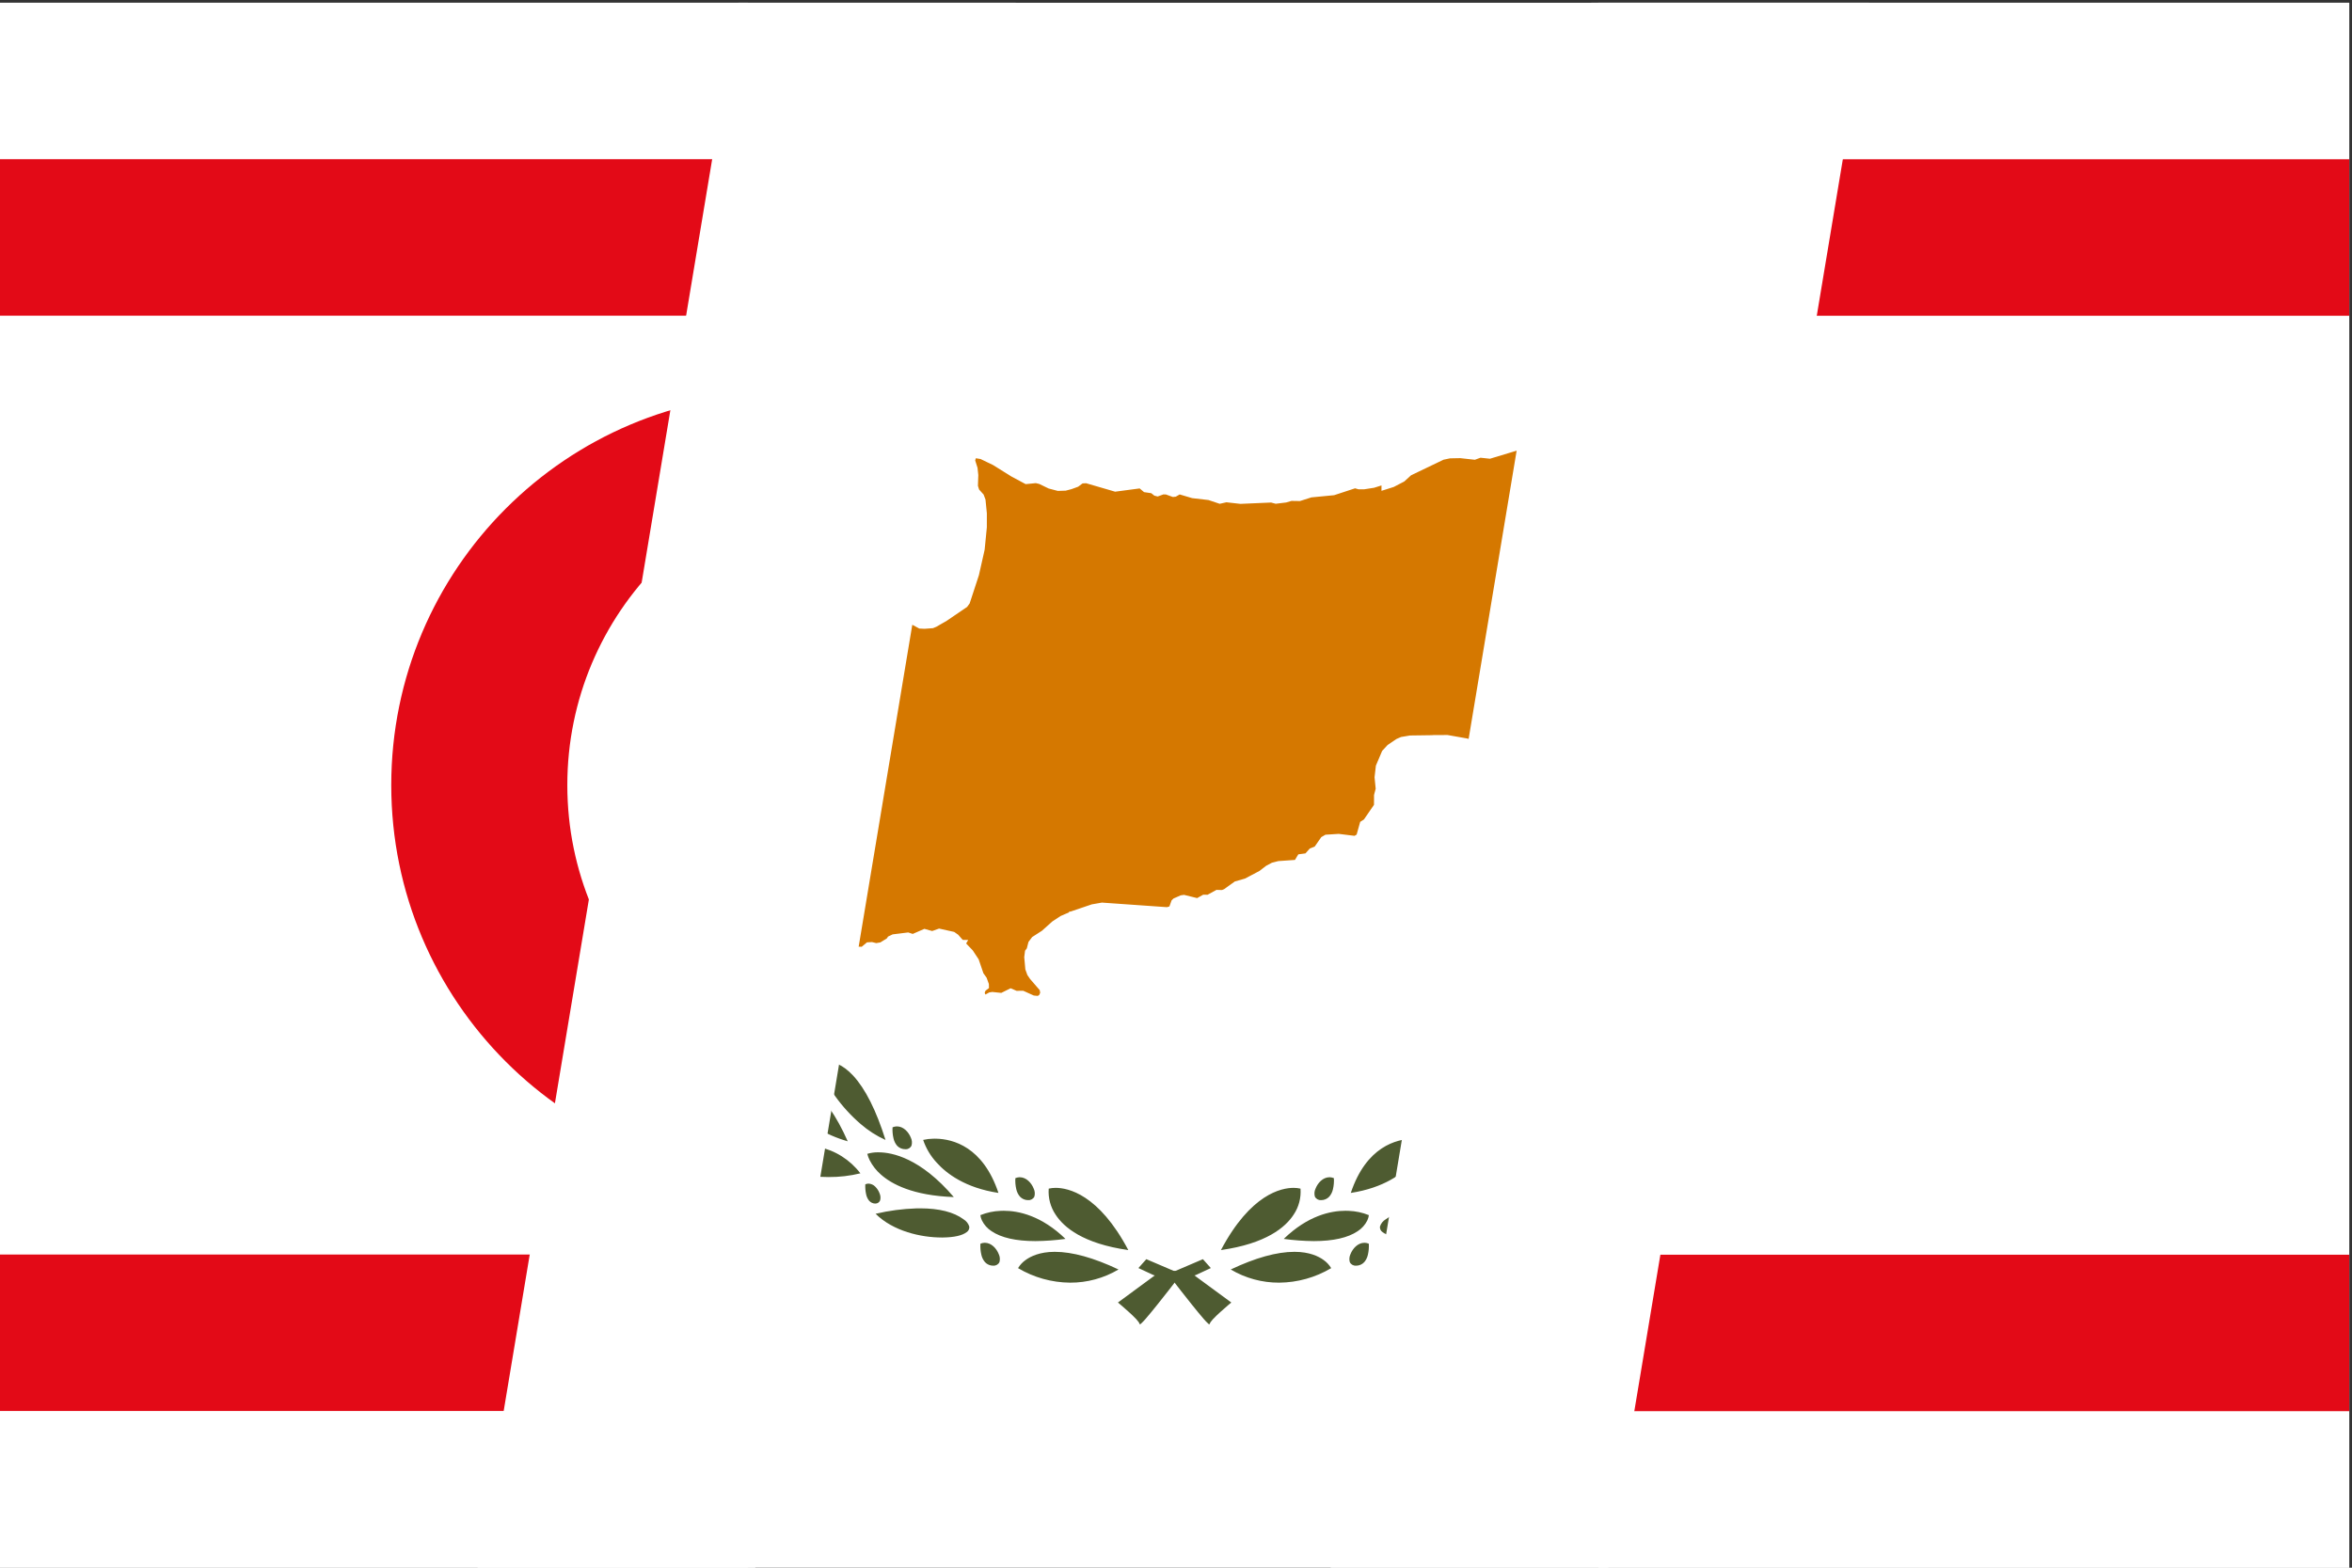
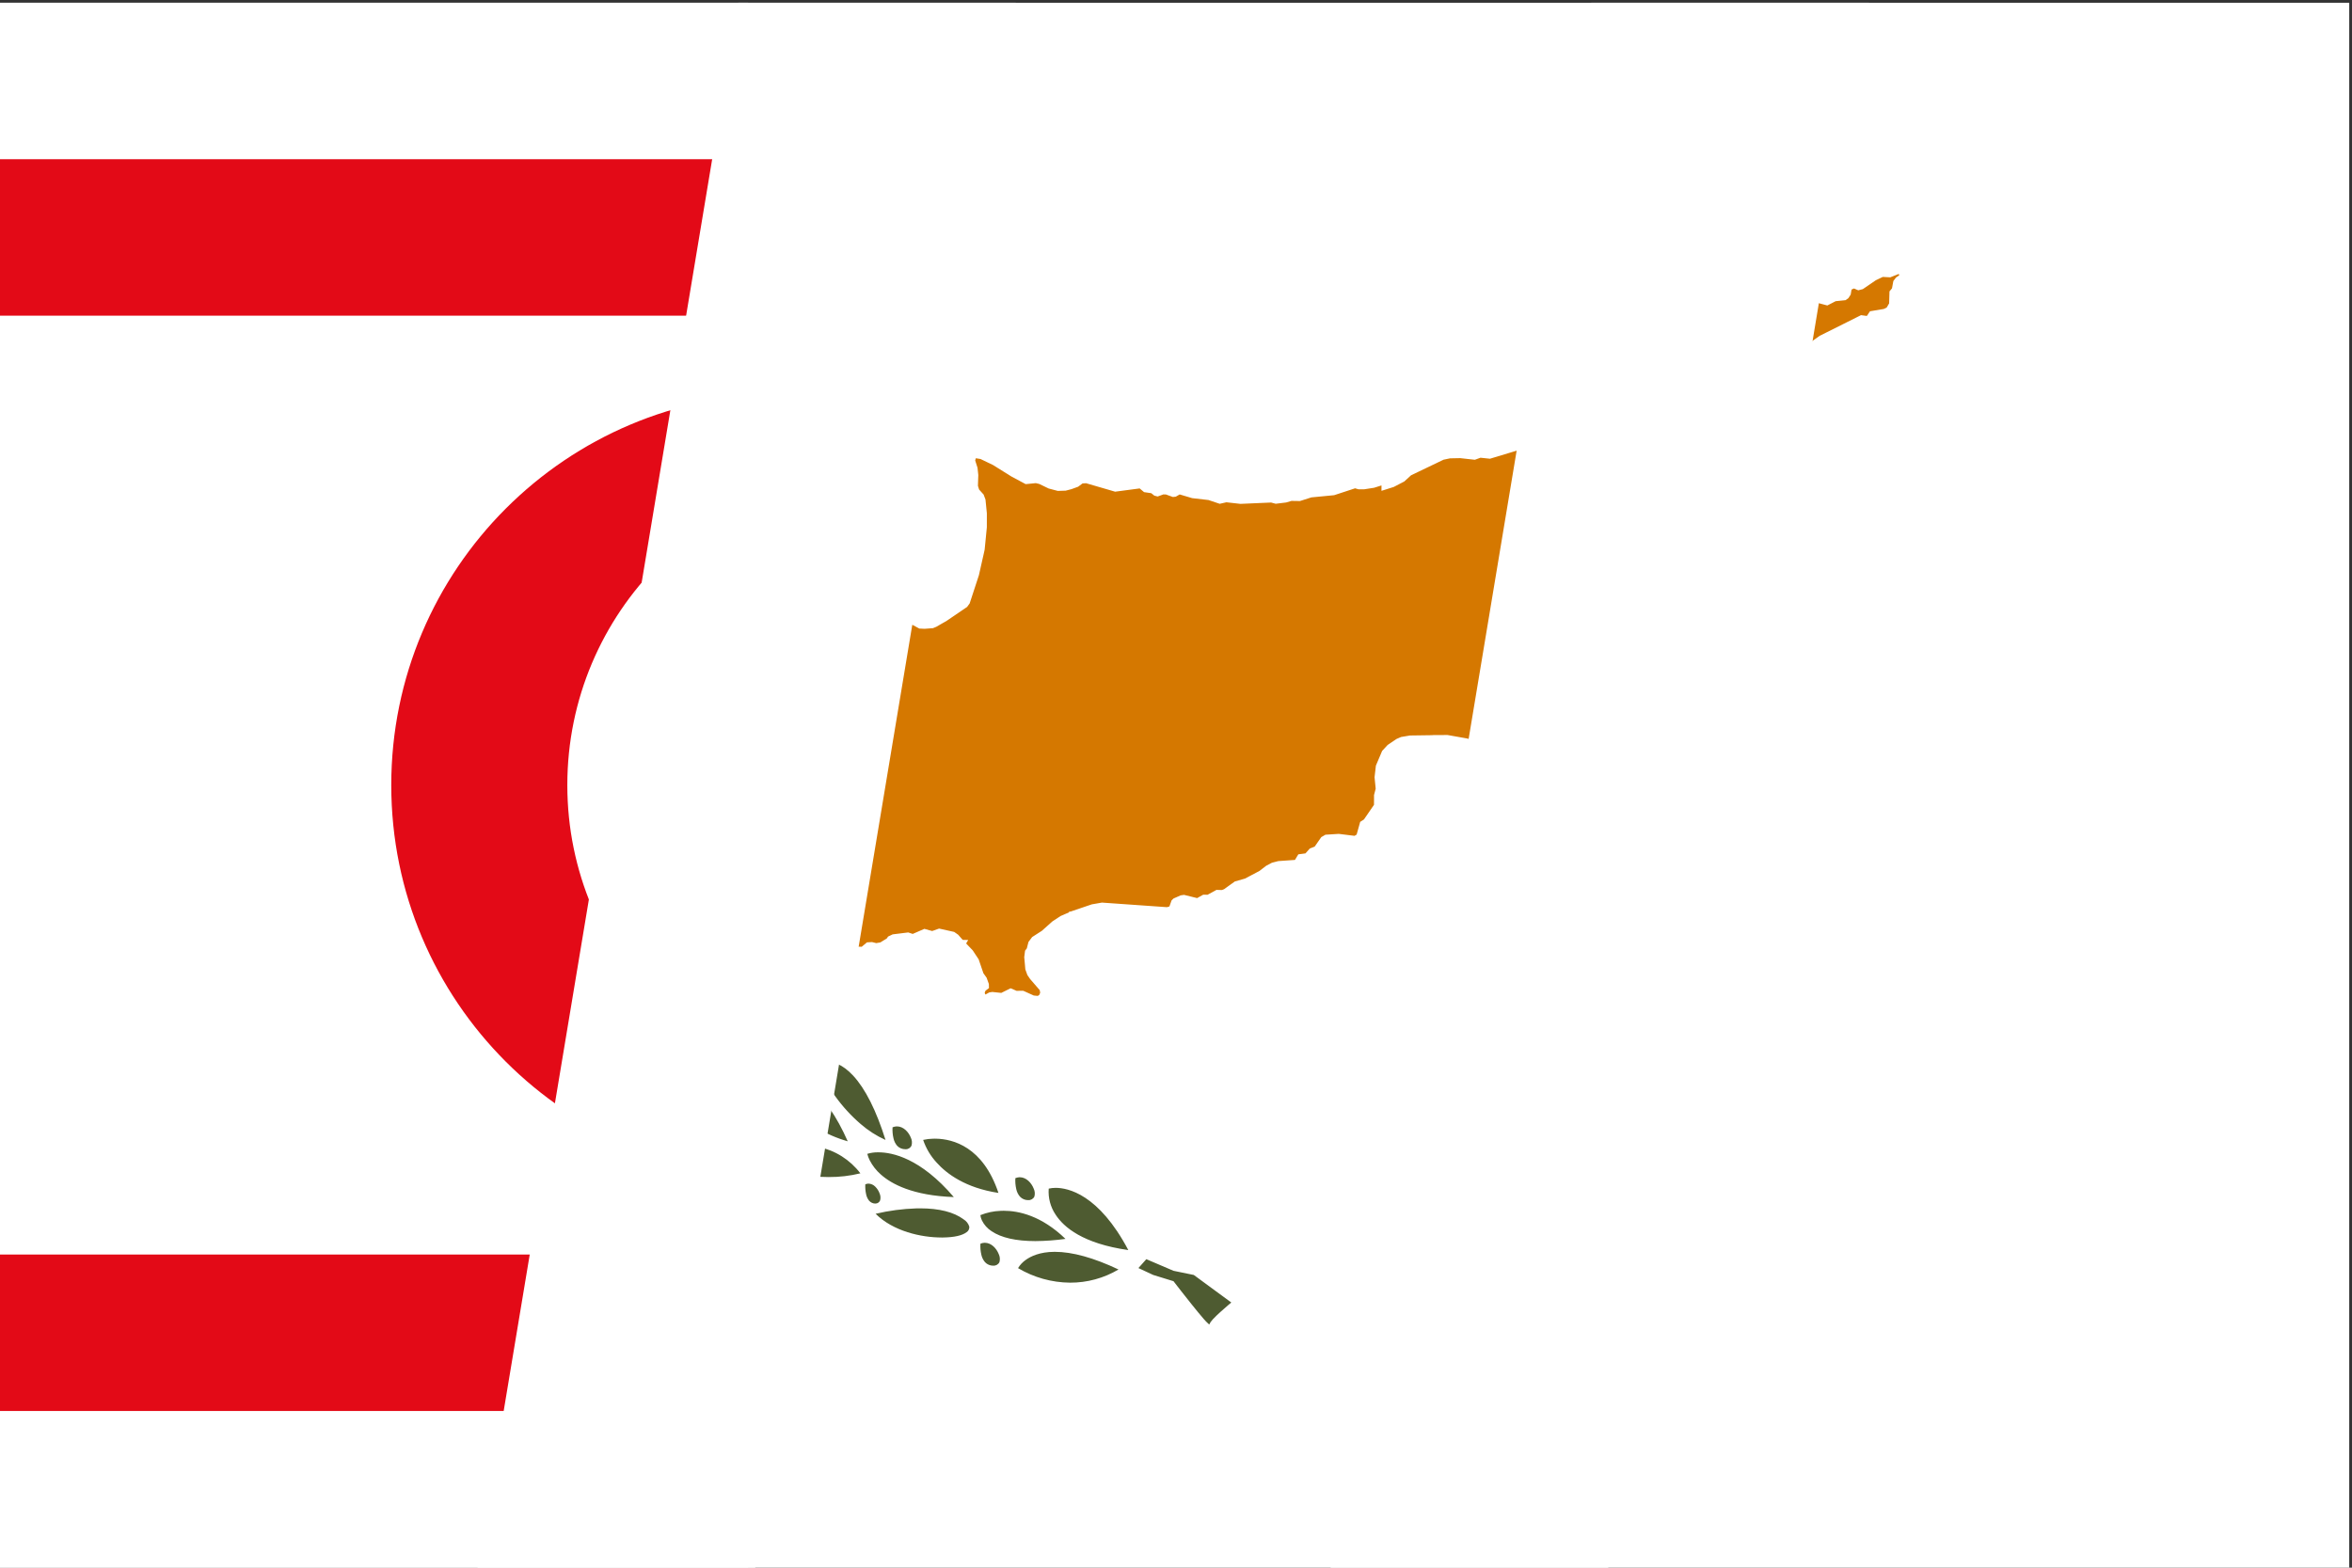
<svg xmlns="http://www.w3.org/2000/svg" width="852" height="568" overflow="hidden">
  <rect width="100%" height="100%" fill="#333333" stroke="none" />
  <defs>
    <clipPath id="clip0">
      <rect x="2039" y="2078" width="852" height="568" />
    </clipPath>
    <clipPath id="clip1">
      <rect x="2039" y="2079" width="851" height="567" />
    </clipPath>
    <clipPath id="clip2">
      <rect x="2039" y="2079" width="851" height="567" />
    </clipPath>
    <clipPath id="clip3">
      <rect x="2039" y="2079" width="851" height="567" />
    </clipPath>
    <clipPath id="clip4">
-       <rect x="2618" y="2079" width="272" height="567" />
-     </clipPath>
+       </clipPath>
    <clipPath id="clip5">
      <rect x="2618" y="2079" width="272" height="567" />
    </clipPath>
    <clipPath id="clip6">
      <rect x="2039" y="2079" width="851" height="567" />
    </clipPath>
    <clipPath id="clip7">
      <rect x="2039" y="2079" width="271" height="567" />
    </clipPath>
    <clipPath id="clip8">
      <rect x="2039" y="2079" width="271" height="567" />
    </clipPath>
    <clipPath id="clip9">
      <rect x="2039" y="2079" width="851" height="567" />
    </clipPath>
  </defs>
  <g clip-path="url(#clip0)" transform="translate(-2039 -2078)">
    <g clip-path="url(#clip1)">
      <g clip-path="url(#clip2)">
        <g clip-path="url(#clip3)">
          <path d="M0 0 850.5 0 850.5 567 0 567Z" fill="#FFFFFF" transform="matrix(1.001 0 0 1 2039 2079)" />
          <path d="M437.63 478.87C437.505 478.817 437.393 478.738 437.302 478.639L437.183 478.528C436.658 478.038 436.159 477.519 435.688 476.975 434.43 475.546 432.741 473.453 431.256 471.603 428.313 467.934 425.88 464.773 425.422 464.177L424.673 463.202 417.333 460.939 411.974 458.44 414.837 455.222 424.673 459.433 432.012 460.939 445.585 470.922 445.575 470.93C445.548 470.953 443.601 472.573 441.667 474.332 440.804 475.117 439.716 476.128 438.948 476.962 438.631 477.302 438.337 477.662 438.069 478.04 437.907 478.308 437.761 478.586 437.63 478.871M387.223 463.732C380.602 463.672 374.114 461.856 368.422 458.471L368.416 458.471 368.416 458.464C369.108 457.309 370.035 456.311 371.135 455.534 372.97 454.188 376.278 452.578 381.625 452.558L381.736 452.558C388.067 452.558 395.816 454.71 404.768 458.956 399.461 462.11 393.396 463.761 387.223 463.732L387.233 463.742 387.223 463.732ZM359.469 457.58C358.336 457.602 357.249 457.145 356.473 456.321 355.803 455.542 355.342 454.605 355.131 453.6 354.829 452.295 354.716 450.952 354.799 449.615 355.266 449.413 355.767 449.299 356.275 449.28L356.381 449.28C358.754 449.28 360.624 451.339 361.426 453.379 361.862 454.281 361.955 455.311 361.685 456.277 361.282 457.12 360.406 457.633 359.473 457.572L359.469 457.58ZM408.306 451.92C391.902 449.577 384.949 443.646 382.004 439.084 380.139 436.315 379.263 433 379.515 429.672L379.515 429.658 379.527 429.658C380.351 429.469 381.194 429.376 382.039 429.382 386.403 429.382 397.565 431.577 408.31 451.912L408.317 451.925 408.298 451.916 408.306 451.92ZM374.683 448.669C367.675 448.669 362.339 447.459 358.824 445.078 357.329 444.121 356.125 442.772 355.341 441.18 355.054 440.576 354.865 439.931 354.779 439.268 357.115 438.321 359.599 437.794 362.117 437.709 362.479 437.692 362.844 437.681 363.227 437.681 368.644 437.681 376.88 439.448 385.572 447.868L385.581 447.876 385.57 447.876C381.96 448.374 378.319 448.639 374.675 448.67L374.683 448.669ZM340.748 447.365C333.358 447.365 323.206 445.108 316.875 438.778L316.868 438.77 316.887 438.77C321.7 437.633 326.614 436.98 331.556 436.822 332.017 436.81 332.482 436.805 332.95 436.804 339.879 436.804 345.182 438.147 348.714 440.796 349.701 441.389 350.434 442.326 350.773 443.426 350.851 444.238 350.465 445.024 349.775 445.458 348.184 446.659 345.341 447.3 341.322 447.364L340.755 447.383 340.748 447.365ZM316.802 435.08C315.896 435.082 315.036 434.676 314.459 433.977 313.926 433.277 313.567 432.46 313.412 431.594 313.171 430.453 313.078 429.286 313.137 428.122L313.137 428.105C313.498 427.939 313.89 427.85 314.287 427.845L314.287 427.845C315.214 427.879 316.091 428.271 316.734 428.939 317.449 429.64 317.994 430.495 318.329 431.439 318.663 432.226 318.724 433.103 318.499 433.929 318.223 434.625 317.547 435.08 316.798 435.072L316.802 435.08ZM372.113 433.832C370.981 433.854 369.893 433.397 369.117 432.573 368.447 431.794 367.985 430.859 367.773 429.853 367.471 428.548 367.358 427.205 367.441 425.868 367.908 425.666 368.409 425.552 368.918 425.533L369.023 425.533C371.396 425.533 373.266 427.592 374.068 429.632 374.504 430.534 374.597 431.564 374.327 432.53 373.925 433.374 373.048 433.887 372.115 433.825L372.113 433.832ZM345.171 432.717C330.299 432.194 322.585 427.967 318.726 424.512 317.076 423.066 315.716 421.319 314.719 419.365 314.348 418.631 314.06 417.858 313.861 417.061L313.881 417.052C315.072 416.691 316.309 416.507 317.552 416.505L317.9 416.505C322.915 416.505 333.125 418.611 345.165 432.715L345.165 432.724 345.171 432.717ZM361.321 431.215C349.356 429.393 342.578 424.257 338.998 420.267 336.789 417.895 335.109 415.08 334.072 412.01 335.281 411.733 336.516 411.583 337.757 411.566 337.917 411.566 338.083 411.56 338.252 411.56 338.422 411.56 338.597 411.56 338.775 411.566 344.793 411.698 355.723 414.423 361.318 431.208L361.327 431.208 361.321 431.215ZM299.896 425.469C296.087 425.482 292.291 425.027 288.594 424.116 282.329 422.549 279.642 420.157 278.491 418.426 277.994 417.709 277.663 416.891 277.516 416.032 277.464 415.696 277.454 415.356 277.487 415.018L277.516 415.007C280.752 414.205 284.071 413.783 287.405 413.752 287.631 413.752 287.858 413.747 288.09 413.747 290.807 413.742 293.518 414.005 296.183 414.531 302.228 415.794 307.615 419.197 311.353 424.113L311.353 424.122 311.341 424.122C307.593 425.038 303.746 425.489 299.887 425.464L299.896 425.469ZM327.669 415.377C326.542 415.407 325.453 414.961 324.672 414.148 324 413.36 323.538 412.415 323.33 411.4 323.027 410.105 322.915 408.773 322.998 407.445 323.465 407.243 323.966 407.13 324.474 407.111L324.58 407.111C326.948 407.111 328.821 409.17 329.625 411.21 330.054 412.105 330.135 413.126 329.855 414.077 329.471 414.926 328.601 415.446 327.672 415.381L327.669 415.377ZM306.785 412.513C302.808 411.388 299.005 409.726 295.476 407.576 290.237 404.35 283.828 398.645 283.046 389.781L283.046 389.781 283.06 389.781C283.457 389.696 283.861 389.648 284.267 389.636 284.362 389.636 284.472 389.63 284.583 389.63 286.148 389.63 289.351 390.07 293.227 393.017 298.16 396.778 302.715 403.336 306.788 412.531L306.785 412.513ZM320.421 412.012C317.176 410.538 314.162 408.602 311.473 406.263 304.522 400.281 299.106 392.721 295.676 384.216 296.532 383.815 297.459 383.585 298.404 383.538 298.498 383.531 298.593 383.529 298.693 383.529 298.835 383.529 298.981 383.529 299.13 383.538 301.409 383.602 304.879 384.549 308.726 388.7 313.145 393.47 317.089 401.307 320.444 411.995L320.453 412.026 320.425 412.016 320.421 412.012ZM285.088 410.982C280.532 410.982 278.973 408.511 278.513 407.448 278.056 406.341 277.876 405.138 277.99 403.945L277.99 403.926C278.732 403.741 279.493 403.642 280.258 403.629L280.414 403.629C283.392 403.557 286.228 404.903 288.053 407.259 288.294 407.617 289.033 408.86 288.422 409.83 287.93 410.596 286.815 410.983 285.086 410.983L285.088 410.982ZM274.995 398.252C271.466 398.261 267.943 397.959 264.467 397.353 260.409 396.615 258.109 393.164 256.894 390.401 256.078 388.512 255.506 386.526 255.193 384.491L255.205 384.491C267.756 384.86 273.684 388.527 276.447 391.538 278.158 393.319 279.225 395.622 279.476 398.079L279.468 398.079C279.449 398.079 277.682 398.249 274.988 398.249L274.995 398.252ZM288.064 385.192C288.047 385.172 286.614 383.397 285.198 381.197 283.712 378.886 282.337 376.472 282.337 374.503 282.337 372.597 281.889 368.581 281.621 366.358 281.283 363.537 280.941 361.122 280.913 360.917L280.925 360.917C281.243 361.033 288.776 363.86 288.776 370.926 288.776 377.991 288.079 385.114 288.072 385.185L288.072 385.195 288.062 385.195 288.064 385.192ZM278.302 384.521C278.223 384.521 278.145 384.514 278.066 384.502 275.84 384.13 271.924 382.428 267.602 379.949 262.8 377.195 258.9 374.245 256.621 371.641 254.542 369.267 253.314 365.539 252.955 360.56 252.796 358.305 252.824 356.041 253.037 353.791 253.439 353.662 253.858 353.597 254.28 353.602 255.947 353.629 257.726 354.38 260.128 356.034 262.318 357.593 264.369 359.336 266.261 361.245 268.663 363.631 270.934 366.146 273.065 368.778L273.096 368.816C273.346 369.264 275.493 373.135 277.166 376.903 278.002 378.637 278.644 380.458 279.078 382.333 279.243 382.882 279.243 383.467 279.078 384.016 279.008 384.194 278.88 384.343 278.715 384.439 278.583 384.496 278.441 384.525 278.299 384.524L278.302 384.521Z" fill="#4E5B31" transform="matrix(1.001 0 0 1 2039 2079)" />
-           <path d="M437.63 478.87C437.505 478.817 437.393 478.738 437.302 478.639L437.183 478.528C436.658 478.038 436.159 477.519 435.688 476.975 434.43 475.546 432.741 473.453 431.256 471.603 428.313 467.934 425.88 464.773 425.422 464.177L424.673 463.202 417.333 460.939 411.974 458.44 414.837 455.222 424.673 459.433 432.012 460.939 445.585 470.922 445.575 470.93C445.548 470.953 443.601 472.573 441.667 474.332 440.804 475.117 439.716 476.128 438.948 476.962 438.631 477.302 438.337 477.662 438.069 478.04 437.907 478.308 437.761 478.586 437.63 478.871M387.223 463.732C380.602 463.672 374.114 461.856 368.422 458.471L368.416 458.471 368.416 458.464C369.108 457.309 370.035 456.311 371.135 455.534 372.97 454.188 376.278 452.578 381.625 452.558L381.736 452.558C388.067 452.558 395.816 454.71 404.768 458.956 399.461 462.11 393.396 463.761 387.223 463.732L387.233 463.742 387.223 463.732ZM359.469 457.58C358.336 457.602 357.249 457.145 356.473 456.321 355.803 455.542 355.342 454.605 355.131 453.6 354.829 452.295 354.716 450.952 354.799 449.615 355.266 449.413 355.767 449.299 356.275 449.28L356.381 449.28C358.754 449.28 360.624 451.339 361.426 453.379 361.862 454.281 361.955 455.311 361.685 456.277 361.282 457.12 360.406 457.633 359.473 457.572L359.469 457.58ZM408.306 451.92C391.902 449.577 384.949 443.646 382.004 439.084 380.139 436.315 379.263 433 379.515 429.672L379.515 429.658 379.527 429.658C380.351 429.469 381.194 429.376 382.039 429.382 386.403 429.382 397.565 431.577 408.31 451.912L408.317 451.925 408.298 451.916 408.306 451.92ZM374.683 448.669C367.675 448.669 362.339 447.459 358.824 445.078 357.329 444.121 356.125 442.772 355.341 441.18 355.054 440.576 354.865 439.931 354.779 439.268 357.115 438.321 359.599 437.794 362.117 437.709 362.479 437.692 362.844 437.681 363.227 437.681 368.644 437.681 376.88 439.448 385.572 447.868L385.581 447.876 385.57 447.876C381.96 448.374 378.319 448.639 374.675 448.67L374.683 448.669ZM340.748 447.365C333.358 447.365 323.206 445.108 316.875 438.778L316.868 438.77 316.887 438.77C321.7 437.633 326.614 436.98 331.556 436.822 332.017 436.81 332.482 436.805 332.95 436.804 339.879 436.804 345.182 438.147 348.714 440.796 349.701 441.389 350.434 442.326 350.773 443.426 350.851 444.238 350.465 445.024 349.775 445.458 348.184 446.659 345.341 447.3 341.322 447.364L340.755 447.383 340.748 447.365ZM316.802 435.08C315.896 435.082 315.036 434.676 314.459 433.977 313.926 433.277 313.567 432.46 313.412 431.594 313.171 430.453 313.078 429.286 313.137 428.122L313.137 428.105C313.498 427.939 313.89 427.85 314.287 427.845L314.287 427.845C315.214 427.879 316.091 428.271 316.734 428.939 317.449 429.64 317.994 430.495 318.329 431.439 318.663 432.226 318.724 433.103 318.499 433.929 318.223 434.625 317.547 435.08 316.798 435.072L316.802 435.08ZM372.113 433.832C370.981 433.854 369.893 433.397 369.117 432.573 368.447 431.794 367.985 430.859 367.773 429.853 367.471 428.548 367.358 427.205 367.441 425.868 367.908 425.666 368.409 425.552 368.918 425.533L369.023 425.533C371.396 425.533 373.266 427.592 374.068 429.632 374.504 430.534 374.597 431.564 374.327 432.53 373.925 433.374 373.048 433.887 372.115 433.825L372.113 433.832ZM345.171 432.717C330.299 432.194 322.585 427.967 318.726 424.512 317.076 423.066 315.716 421.319 314.719 419.365 314.348 418.631 314.06 417.858 313.861 417.061L313.881 417.052C315.072 416.691 316.309 416.507 317.552 416.505L317.9 416.505C322.915 416.505 333.125 418.611 345.165 432.715L345.165 432.724 345.171 432.717ZM361.321 431.215C349.356 429.393 342.578 424.257 338.998 420.267 336.789 417.895 335.109 415.08 334.072 412.01 335.281 411.733 336.516 411.583 337.757 411.566 337.917 411.566 338.083 411.56 338.252 411.56 338.422 411.56 338.597 411.56 338.775 411.566 344.793 411.698 355.723 414.423 361.318 431.208L361.327 431.208 361.321 431.215ZM299.896 425.469C296.087 425.482 292.291 425.027 288.594 424.116 282.329 422.549 279.642 420.157 278.491 418.426 277.994 417.709 277.663 416.891 277.516 416.032 277.464 415.696 277.454 415.356 277.487 415.018L277.516 415.007C280.752 414.205 284.071 413.783 287.405 413.752 287.631 413.752 287.858 413.747 288.09 413.747 290.807 413.742 293.518 414.005 296.183 414.531 302.228 415.794 307.615 419.197 311.353 424.113L311.353 424.122 311.341 424.122C307.593 425.038 303.746 425.489 299.887 425.464L299.896 425.469ZM327.669 415.377C326.542 415.407 325.453 414.961 324.672 414.148 324 413.36 323.538 412.415 323.33 411.4 323.027 410.105 322.915 408.773 322.998 407.445 323.465 407.243 323.966 407.13 324.474 407.111L324.58 407.111C326.948 407.111 328.821 409.17 329.625 411.21 330.054 412.105 330.135 413.126 329.855 414.077 329.471 414.926 328.601 415.446 327.672 415.381L327.669 415.377ZM306.785 412.513C302.808 411.388 299.005 409.726 295.476 407.576 290.237 404.35 283.828 398.645 283.046 389.781L283.046 389.781 283.06 389.781C283.457 389.696 283.861 389.648 284.267 389.636 284.362 389.636 284.472 389.63 284.583 389.63 286.148 389.63 289.351 390.07 293.227 393.017 298.16 396.778 302.715 403.336 306.788 412.531L306.785 412.513ZM320.421 412.012C317.176 410.538 314.162 408.602 311.473 406.263 304.522 400.281 299.106 392.721 295.676 384.216 296.532 383.815 297.459 383.585 298.404 383.538 298.498 383.531 298.593 383.529 298.693 383.529 298.835 383.529 298.981 383.529 299.13 383.538 301.409 383.602 304.879 384.549 308.726 388.7 313.145 393.47 317.089 401.307 320.444 411.995L320.453 412.026 320.425 412.016 320.421 412.012ZM285.088 410.982C280.532 410.982 278.973 408.511 278.513 407.448 278.056 406.341 277.876 405.138 277.99 403.945L277.99 403.926C278.732 403.741 279.493 403.642 280.258 403.629L280.414 403.629C283.392 403.557 286.228 404.903 288.053 407.259 288.294 407.617 289.033 408.86 288.422 409.83 287.93 410.596 286.815 410.983 285.086 410.983L285.088 410.982ZM274.995 398.252C271.466 398.261 267.943 397.959 264.467 397.353 260.409 396.615 258.109 393.164 256.894 390.401 256.078 388.512 255.506 386.526 255.193 384.491L255.205 384.491C267.756 384.86 273.684 388.527 276.447 391.538 278.158 393.319 279.225 395.622 279.476 398.079L279.468 398.079C279.449 398.079 277.682 398.249 274.988 398.249L274.995 398.252ZM288.064 385.192C288.047 385.172 286.614 383.397 285.198 381.197 283.712 378.886 282.337 376.472 282.337 374.503 282.337 372.597 281.889 368.581 281.621 366.358 281.283 363.537 280.941 361.122 280.913 360.917L280.925 360.917C281.243 361.033 288.776 363.86 288.776 370.926 288.776 377.991 288.079 385.114 288.072 385.185L288.072 385.195 288.062 385.195 288.064 385.192ZM278.302 384.521C278.223 384.521 278.145 384.514 278.066 384.502 275.84 384.13 271.924 382.428 267.602 379.949 262.8 377.195 258.9 374.245 256.621 371.641 254.542 369.267 253.314 365.539 252.955 360.56 252.796 358.305 252.824 356.041 253.037 353.791 253.439 353.662 253.858 353.597 254.28 353.602 255.947 353.629 257.726 354.38 260.128 356.034 262.318 357.593 264.369 359.336 266.261 361.245 268.663 363.631 270.934 366.146 273.065 368.778L273.096 368.816C273.346 369.264 275.493 373.135 277.166 376.903 278.002 378.637 278.644 380.458 279.078 382.333 279.243 382.882 279.243 383.467 279.078 384.016 279.008 384.194 278.88 384.343 278.715 384.439 278.583 384.496 278.441 384.525 278.299 384.524L278.302 384.521Z" fill="#4E5B31" transform="matrix(-1.001 0 0 1 2890 2079)" />
          <path d="M687.14 98.249 684.914 99.135 684.042 99.483 681.345 99.335 678.819 100.547 674.34 103.608 674.142 103.75 672.472 104.185 670.922 103.516 670.041 103.917 669.738 105.731 668.899 107.034 667.867 107.759 664.292 108.125 661.278 109.68 657.356 108.63 655.534 109.343 651.66 112.832 649.68 113.769 648.988 113.73 646.363 113.595 645.255 113.958 643.599 115.557 640.466 115.801 639.49 116.477 637.961 119.558 636.304 121.266 635.359 121.467 634.332 121.089 633.56 121.225 633.211 123.196 632.461 124.022 630.364 124.744 628.689 126.14 627.218 126.896 625.249 126.846 624.796 126.846 622.834 127.929 619.149 128.253 617.614 129.716 617.276 130.029 616.56 130.462 615.388 131.161 615.104 131.335 613.687 131.083 612.033 131.738 611.364 130.709 610.22 131.396 608.708 131.461 606.818 130.621 605.379 129.98 604.328 130.132 603.962 131.965 603.925 132.16 602.819 133.632 600.755 134.882 600.472 135.247 598.124 138.279 593.661 142.972 589.888 144.888 585.977 146.078 583.236 148.327 576.054 151.887 564.719 157.531 562.401 158.274 559.074 158.805 553.142 160.99 547.907 162.569 547.616 162.658 546.577 162.972 539.196 165.205 535.761 164.842 533.727 165.581 528.43 164.993 524.744 165.066 522.413 165.551 518.031 167.652 510.635 171.208 508.191 173.443 504.385 175.428 499.93 176.839 499.94 174.967 499.913 174.887 498.367 175.376 497.251 175.728 493.637 176.286 491.626 176.286 490.378 175.923 490.189 175.988 482.8 178.416 474.561 179.212 470.438 180.535 467.357 180.486 465.431 181.058 461.651 181.52 460.302 181.16 459.998 181.077 448.894 181.559 443.817 180.985 441.394 181.536 437.331 180.17 431.407 179.483 430.022 179.068 426.904 178.144 425.495 178.956 424.44 179.068 421.92 178.154 421.013 178.132 418.934 178.888 417.736 178.58 416.624 177.694 414.015 177.306 412.425 175.969 403.542 177.147 401.132 176.438 393.048 174.083 391.762 174.148 390.156 175.349 387.748 176.227 385.657 176.771 382.811 176.865 379.504 175.998 376.096 174.346 374.836 174.046 372.026 174.33 371.166 174.407 366 171.637 359.346 167.479 354.83 165.305 353.135 165.03 352.907 165.836 353.748 168.482 354.032 171.104 353.946 173.526 353.9 175.025 354.321 176.372 355.951 178.179 356.631 179.993 357.128 184.987 357.122 190.054 356.329 198.134 356.062 199.363 355.117 203.549 354.253 207.394 350.902 217.632 349.982 218.901 347.722 220.442 342.601 223.927 338.831 226.101 337.637 226.595 334.576 226.826 332.669 226.732 330.295 225.446 327.963 224.846 324.909 222.65 321.507 221.946 317.783 219.794 316.813 218.629 314.785 218.44 311.973 217.596 311.973 217.591 310.94 217.282 310.227 217.074 310.227 217.074 306.635 216.98 303.29 215.435 301.529 215.01 299.122 214.888 296.602 216.059 296.602 216.059 295.326 216.654 293.713 216.013 292.546 216.086 291.223 218.084 291.06 218.39 290.149 218.871 289.015 218.855 288.128 218.832 287.168 219.251 285.875 219.812 285.875 219.812 284.733 220.31 284.176 220.551 284.166 220.541 283.823 220.61 283.214 220.716 282.458 220.861 281.125 220.082 280.416 219.664 279.229 219.422 278.589 219.884 278.463 222.058 277.879 223.36 276.026 224.999 274.143 226.657 272.83 228.592 269.356 236.52 267.183 239.719 266.507 240.465 264.222 242.978 262.203 244.544 257.552 248.149 253.149 249.795 249.357 250.57 247.513 250.577 244.017 250.112 240.877 249.148 237.427 246.992 233.647 243.952 228.172 238.543 227.397 238.077 227.236 237.969 225.511 236.866 224.231 236.899 223.731 237.725 223.457 238.919 223.225 239.977 222.598 245.994 222.644 246.343 222.974 248.82 227.132 254.632 228.415 257.719 228.626 258.072 229.484 259.513 230.137 260.612 230.202 260.724 231.62 264.965 230.621 267.359 231.125 268.966 229.863 269.946 229.631 271.33 233.365 276.011 234.18 278.076 233.269 280.938 231.818 282.517 231.413 282.949 231.617 284.159 233.335 285.704 236.254 288.302 237.81 292.164 238.994 293.203 240.37 292.91 241.136 293.494 242.296 293.474 243.438 294.616 244.177 294.974 245.345 295.556 246.268 296.758 246.472 300.454 248.194 305.047 248.22 307.537 248.23 307.89 249.301 309.731 249.638 311.185 249.071 315.03 250.436 316.264 251.917 315.962 252.873 316.113 254.41 317.392 256.271 320.227 258.091 319.961 259.246 320.518 264.821 325.558 266.086 326.197 266.156 326.237 267.066 326.693 268.2 327.835 269.954 326.67 270.149 326.651 272.056 326.482 272.893 327.049 274.5 328.135 276.611 328.108 281.189 329.511 283.191 330.024 287.218 332.527 288.929 333.585 289.942 334.408 291.288 335.505 293.976 336.662 296.282 337.214 297.531 337.511 298.476 337.873 298.5 337.815 298.513 337.815 298.491 337.874 303.484 339.786 306.189 340.417 308.691 341.339 310.512 342 311.848 342.022 313.738 340.432 315.569 340.327 317.089 340.705 318.573 340.456 320.921 339.009 321.379 338.33 323.044 337.537 328.662 336.84 330.303 337.373 334.518 335.539 337.341 336.325 339.841 335.438 345.302 336.652 346.754 337.673 348.376 339.53 348.575 339.538 350.381 339.573 349.625 340.831 352.01 343.333 354.163 346.588 354.309 347.018 355.875 351.615 357.039 353.243 357.854 355.516 357.893 356.997 356.627 357.963 356.419 358.514 356.347 358.718 356.604 359.337 357.082 359.076 357.992 358.573 359.1 358.401 361.052 358.609 362.341 358.744 364.377 357.734 365.725 357.063 367.892 357.995 370.274 357.969 371.273 358.414 374.108 359.697 375.553 359.833 376.087 359.483 376.428 358.674 376.253 357.729 375.165 356.482 372.773 353.706 371.794 352.279 371.049 350.213 370.818 347.571 370.654 345.79 370.95 343.449 371.593 342.614 372.065 340.754 372.074 340.754 372.196 340.267 373.524 338.504 377.044 336.242 380.824 332.857 383.812 330.887 386.892 329.553 386.975 329.175 387.318 329.313 395.154 326.649 395.283 326.634 398.772 326.026 422.321 327.684 423.195 327.421 423.195 327.415 423.979 325.213 424.401 324.805 424.685 324.539 427.274 323.399 428.485 323.226 431.845 324.056 433.221 324.395 435.425 323.16 436.988 323.186 440.217 321.423 442.212 321.473 442.968 321.17 446.854 318.377 450.597 317.305 451.57 316.787 451.913 316.598 455.75 314.572 458.187 312.7 460.291 311.582 462.595 310.987 468.624 310.563 469.836 308.543 472.429 308.197 473.995 306.429 475.79 305.701 477.075 303.851 478.151 302.3 479.655 301.429 484.474 301.127 490.187 301.835 490.943 301.377 492.233 296.77 493.585 295.905 497.224 290.602 497.236 288.669 497.236 287.055 497.835 284.757 497.428 280.607 497.91 276.406 500.172 271.067 502.165 268.913 505.378 266.739 507.012 266.028 509.327 265.639 509.327 265.639 509.667 265.582 510.257 265.481 518.226 265.371C518.336 265.289 521.124 265.331 521.124 265.331L523.781 265.296 530.506 266.49 530.984 266.573 533.252 267.309 535.874 269.348 538.65 272.059 539.171 272.564 540.966 273.32 541.51 273.558 542.994 273.32 545.108 272.22 546.703 270.871 548.877 269.683 548.93 269.608 550.153 267.767 550.19 267.729 550.217 267.736 550.217 267.725 550.196 267.725 550.679 266.993 554.881 265.355 559.824 265.072 560.379 264.771 560.688 264.606 561.994 263.072 563.218 263.062 566.181 264.134 568.26 263.72 569.913 264.382 571.199 264.23 573.623 263.946 576.225 265.777 577.742 265.966 583.089 269.093 583.366 269.139 583.51 269.165 583.816 269.216 584.45 269.027 585.395 268.754 585.52 268.717 585.639 268.883 586.247 269.74 587.08 269.859 588.067 268.543 587.675 267.945 587.526 267.728 585.617 267.34 583.901 264.41 585.534 262.651 582.972 259.508 582.547 258.988 582.403 258.767 581.517 257.422 577.032 250.585 571.19 245.921 571.19 245.921 569.144 244.284 569.131 244.275 568.415 243.708 565.296 240.535 563.068 237.577 562.776 236.94 562.316 235.936 560.98 233.028 558.654 231.232 556.758 229.162 556.664 229.04 552.751 223.723 552.109 222.832 551.184 222.298 549.232 222.285 549.043 222.096 548.934 221.981 549 221.912 549.936 220.981 550.98 220.718 551.43 219.689 549.438 213.924 549.425 213.723 549.276 211.88 550.9 203.512 551.108 202.493 553.875 196.862 555.589 195.458 557.46 191.78 559.067 189.429 560.602 187.934 560.871 187.775 563.643 186.097 565.973 185.769 568.192 185.456 572.066 186.651 575.752 186.579 576.471 186.502 578.143 186.313 580.894 185.447 582.193 184.645 582.867 183.613 584.272 178.9 584.723 177.4 585.59 175.771 590.604 169.999 594.395 166.493 602.918 160.244 607.09 157.75 609.22 156.477 628.239 148.023 633.181 143.014 635.756 140.408 640.312 137.351 645.643 135.167 650.23 131.536 651.232 130.276 652.494 126.212 653.546 125.958 654.491 123.904 654.761 123.32 658.504 120.681 658.928 120.47 673.469 113.185 675.582 113.475 676.716 111.78 680.947 111.071 681.726 110.938 682.765 110.418 683.653 108.906 683.653 108.607 683.775 104.569 684.678 103.478 685.17 100.816 685.634 100.202 686.119 99.563 687.317 98.721 687.109 98.219 687.14 98.249Z" fill="#D57800" transform="matrix(1.001 0 0 1 2039 2079)" />
        </g>
      </g>
    </g>
    <g clip-path="url(#clip4)">
      <g clip-path="url(#clip5)">
        <g clip-path="url(#clip6)">
          <path d="M0 0 850.5 0 850.5 567 0 567Z" fill="#FFFFFF" transform="matrix(1.001 0 0 1 2039.04 2079)" />
          <path d="M425.25 283.5C425.25 361.786 361.786 425.25 283.5 425.25 205.214 425.25 141.75 361.786 141.75 283.5 141.75 205.214 205.214 141.75 283.5 141.75 361.786 141.75 425.25 205.214 425.25 283.5Z" fill="#E30A17" transform="matrix(1.001 0 0 1 2039.04 2079)" />
          <path d="M432.337 283.5C432.337 346.129 381.567 396.9 318.938 396.9 256.308 396.9 205.537 346.129 205.537 283.5 205.537 220.871 256.308 170.1 318.938 170.1 381.567 170.1 432.337 220.871 432.337 283.5Z" fill="#FFFFFF" transform="matrix(1.001 0 0 1 2039.04 2079)" />
          <path d="M0 56.7 850.5 56.7 850.5 113.4 0 113.4ZM0 453.6 850.5 453.6 850.5 510.3 0 510.3ZM394.538 283.5 522.752 241.841 443.511 350.906 443.511 216.094 522.752 325.159Z" fill="#E30A17" transform="matrix(1.001 0 0 1 2039.04 2079)" />
        </g>
      </g>
    </g>
    <g clip-path="url(#clip7)">
      <g clip-path="url(#clip8)">
        <g clip-path="url(#clip9)">
          <path d="M0 0 850.383 0 850.383 566.922 0 566.922Z" fill="#FFFFFF" transform="matrix(1 0 0 1 2039 2079)" />
          <path d="M425.191 283.461C425.191 361.737 361.737 425.191 283.461 425.191 205.185 425.191 141.73 361.737 141.73 283.461 141.73 205.185 205.185 141.73 283.461 141.73 361.737 141.73 425.191 205.185 425.191 283.461Z" fill="#E30A17" transform="matrix(1 0 0 1 2039 2079)" />
          <path d="M432.278 283.461C432.278 346.081 381.514 396.845 318.894 396.845 256.273 396.845 205.509 346.081 205.509 283.461 205.509 220.84 256.273 170.077 318.894 170.077 381.514 170.077 432.278 220.84 432.278 283.461Z" fill="#FFFFFF" transform="matrix(1 0 0 1 2039 2079)" />
          <path d="M0 56.692 850.383 56.692 850.383 113.384 0 113.384ZM0 453.538 850.383 453.538 850.383 510.23 0 510.23ZM394.483 283.461 522.68 241.807 443.45 350.858 443.45 216.064 522.68 325.114Z" fill="#E30A17" transform="matrix(1 0 0 1 2039 2079)" />
        </g>
      </g>
    </g>
    <path d="M2212 2646 2306.42 2079 2407 2079 2312.58 2646Z" fill="#FFFFFF" fill-rule="evenodd" />
    <path d="M2521 2646 2615.42 2079 2716 2079 2621.58 2646Z" fill="#FFFFFF" fill-rule="evenodd" />
  </g>
</svg>